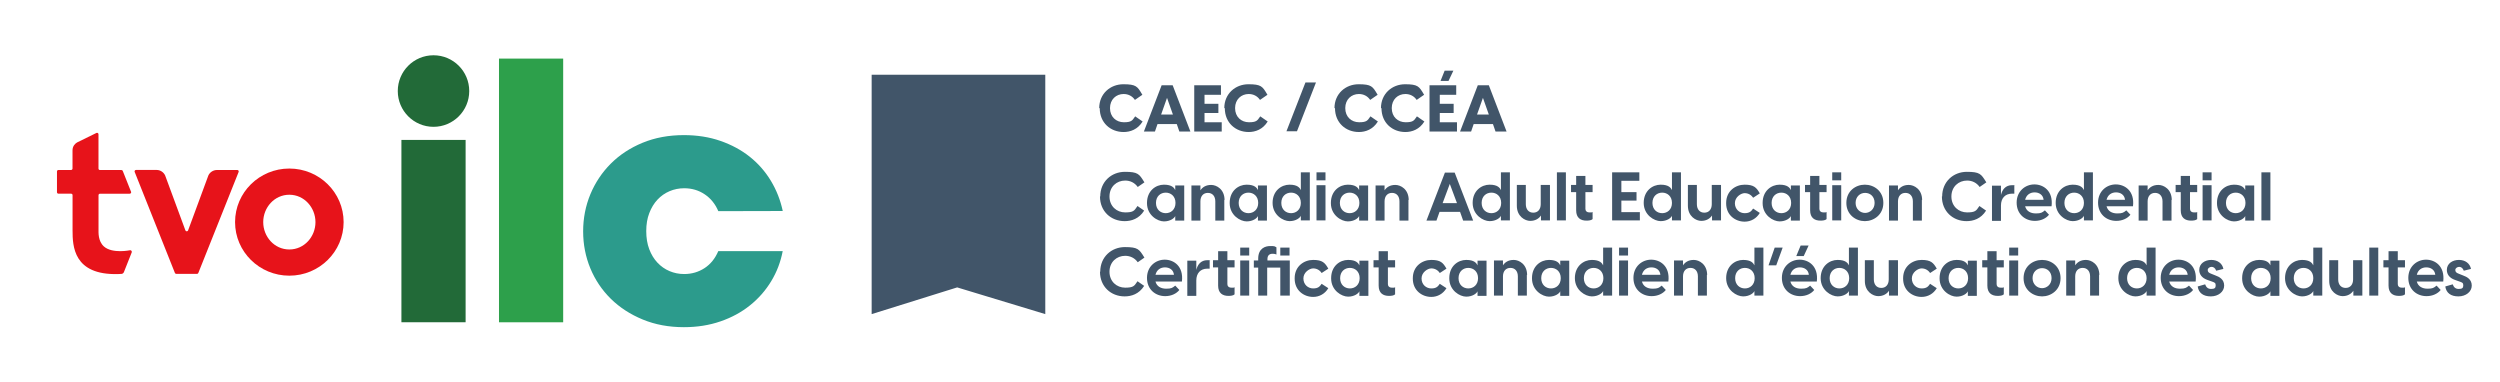
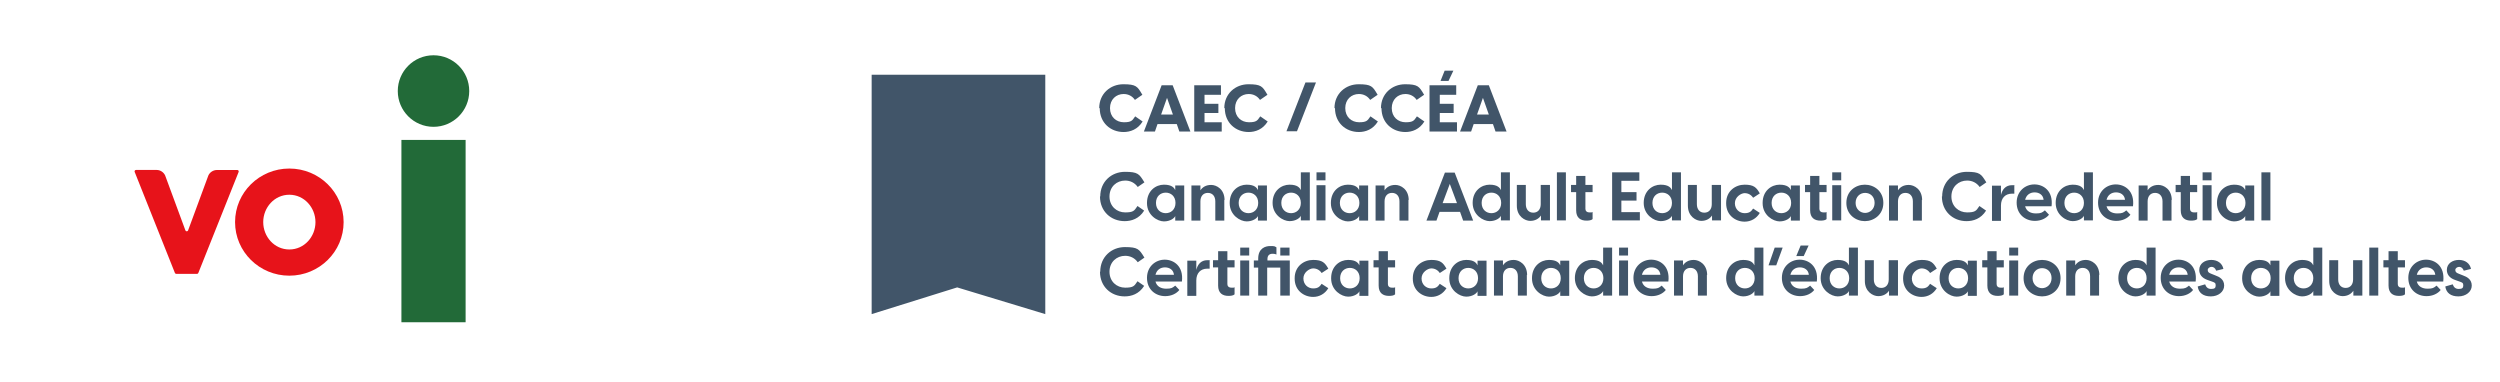
<svg xmlns="http://www.w3.org/2000/svg" width="353" height="54" viewBox="0 0 353 54" fill="none">
  <path d="M61.211 17.907C63.997 17.907 66.256 15.645 66.256 12.855C66.256 10.065 63.997 7.804 61.211 7.804C58.425 7.804 56.166 10.065 56.166 12.855C56.166 15.645 58.425 17.907 61.211 17.907Z" fill="#226A38" />
  <path d="M56.68 19.757H65.744V45.501H56.68V19.757Z" fill="#226A38" />
-   <path d="M91.25 32.632C91.25 33.592 91.393 34.443 91.674 35.188C91.955 35.933 92.341 36.568 92.832 37.087C93.317 37.606 93.885 38.004 94.536 38.28C95.186 38.556 95.875 38.694 96.603 38.694C97.673 38.694 98.632 38.412 99.487 37.855C100.336 37.297 100.981 36.496 101.422 35.458H110.519C110.227 36.982 109.687 38.401 108.893 39.709C108.099 41.018 107.101 42.155 105.899 43.116C104.697 44.082 103.307 44.838 101.731 45.379C100.148 45.926 98.428 46.197 96.564 46.197C94.442 46.197 92.501 45.838 90.753 45.114C89 44.391 87.5 43.419 86.254 42.194C85.008 40.968 84.043 39.538 83.36 37.899C82.682 36.259 82.34 34.514 82.34 32.665C82.34 30.815 82.682 29.071 83.36 27.431C84.043 25.791 85.003 24.351 86.243 23.108C87.484 21.866 88.978 20.883 90.731 20.16C92.485 19.437 94.425 19.078 96.57 19.078C98.434 19.078 100.154 19.349 101.725 19.895C103.296 20.442 104.68 21.187 105.871 22.137C107.062 23.086 108.055 24.218 108.849 25.532C109.642 26.846 110.199 28.27 110.525 29.794L101.427 29.816C100.992 28.795 100.347 28 99.492 27.431C98.643 26.863 97.678 26.581 96.609 26.581C95.881 26.581 95.192 26.719 94.541 26.995C93.891 27.271 93.323 27.669 92.837 28.188C92.352 28.706 91.966 29.341 91.68 30.087C91.393 30.826 91.25 31.677 91.25 32.632Z" fill="#2C9B8C" />
-   <path d="M70.457 8.273H79.521V45.506H70.457V8.273Z" fill="#2DA04B" />
-   <path d="M18.372 35.331C18.537 35.32 18.658 35.486 18.598 35.64L17.489 38.439C17.401 38.627 17.23 38.676 17.126 38.676L16.64 38.699C10.372 38.853 10.245 34.762 10.245 32.526V27.552C10.245 27.436 10.157 27.348 10.035 27.348H8.249C8.133 27.348 8.045 27.254 8.045 27.138V24.212C8.045 24.09 8.139 24.002 8.249 24.002H10.035C10.134 24.002 10.239 23.914 10.239 23.803V21.231C10.239 20.596 10.642 20.253 10.89 20.11L13.624 18.768C13.757 18.713 13.906 18.813 13.906 18.956V23.798C13.906 23.914 13.999 24.008 14.115 24.008H17.142C17.236 24.008 17.297 24.063 17.33 24.124L18.509 27.088C18.554 27.177 18.476 27.353 18.317 27.353H14.115C14.005 27.353 13.911 27.442 13.911 27.558V32.394C13.911 32.808 13.829 34.05 14.678 34.806C15.874 35.861 18.372 35.331 18.372 35.331Z" fill="#E7131A" />
  <path d="M29.421 24.776L26.553 32.549C26.482 32.698 26.256 32.703 26.184 32.543L23.317 24.77C23.124 24.35 22.666 23.997 22.121 23.997H19.21C19.028 23.997 18.967 24.179 19.017 24.279L24.701 38.55C24.734 38.627 24.811 38.671 24.894 38.671H27.816C27.899 38.671 27.976 38.622 28.003 38.544L33.693 24.284C33.754 24.157 33.649 24.003 33.511 24.003H30.65C30.126 24.003 29.641 24.301 29.421 24.776Z" fill="#E7131A" />
  <path d="M48.519 31.361C48.519 35.535 45.089 38.925 40.855 38.925C36.621 38.925 33.191 35.541 33.191 31.361C33.191 27.182 36.621 23.798 40.855 23.798C45.089 23.798 48.519 27.188 48.519 31.361ZM40.855 27.497C38.749 27.497 37.167 29.297 37.167 31.361C37.167 33.426 38.743 35.226 40.855 35.226C42.961 35.226 44.544 33.426 44.544 31.361C44.538 29.302 42.961 27.497 40.855 27.497Z" fill="#E7131A" />
  <path fill-rule="evenodd" clip-rule="evenodd" d="M205.727 17.263V18.569H201.847V12.041H205.618V13.383H203.297V14.652H205.255V15.957H203.297V17.263H205.727ZM204.53 11.424H203.406L203.986 9.974H205.219L204.53 11.424ZM135.155 40.581L147.594 44.353V10.554H123.078V44.353L135.155 40.581ZM158.618 11.896C156.769 11.896 155.209 13.238 155.209 15.268H155.282C155.282 17.335 156.805 18.641 158.654 18.641C159.597 18.641 160.649 18.278 161.338 17.154L160.286 16.429C160.264 16.461 160.243 16.492 160.222 16.523C159.872 17.037 159.718 17.263 158.691 17.263C157.603 17.263 156.732 16.501 156.732 15.268C156.732 14.035 157.603 13.274 158.654 13.274C159.307 13.274 159.887 13.564 160.25 14.108L161.302 13.383L161.25 13.296C160.604 12.206 160.421 11.896 158.618 11.896ZM166.089 17.517H163.441L163.079 18.569H161.519L164.022 12.041H165.581L168.083 18.569H166.524L166.161 17.517H166.089ZM165.617 16.175L164.783 13.818L163.949 16.175H165.617ZM172.508 18.569V17.263H170.078V15.957H172.036V14.652H170.078V13.383H172.399V12.041H168.627V18.569H172.508ZM172.87 15.268C172.87 13.238 174.43 11.896 176.279 11.896C178.082 11.896 178.265 12.206 178.911 13.296L178.963 13.383L177.911 14.108C177.549 13.564 176.968 13.274 176.316 13.274C175.264 13.274 174.394 14.035 174.394 15.268C174.394 16.501 175.264 17.263 176.352 17.263C177.379 17.263 177.534 17.037 177.883 16.523L177.884 16.523C177.904 16.492 177.925 16.461 177.948 16.429L178.999 17.154C178.31 18.278 177.259 18.641 176.316 18.641C174.466 18.641 172.943 17.335 172.943 15.268H172.87ZM185.817 11.642H184.33L181.647 18.532H183.134L185.817 11.642ZM188.428 15.268C188.428 13.238 189.988 11.896 191.837 11.896C193.64 11.896 193.823 12.206 194.469 13.296L194.521 13.383L193.469 14.108C193.107 13.564 192.526 13.274 191.874 13.274C190.822 13.274 189.951 14.035 189.951 15.268C189.951 16.501 190.822 17.263 191.91 17.263C192.937 17.263 193.091 17.037 193.441 16.523L193.441 16.523C193.462 16.492 193.483 16.461 193.505 16.429L194.557 17.154C193.868 18.278 192.816 18.641 191.874 18.641C190.024 18.641 188.501 17.335 188.501 15.268H188.428ZM198.401 11.896C196.552 11.896 194.992 13.238 194.992 15.268H195.065C195.065 17.335 196.588 18.641 198.438 18.641C199.38 18.641 200.432 18.278 201.121 17.154L200.069 16.429C200.047 16.461 200.026 16.492 200.005 16.523C199.655 17.037 199.501 17.263 198.474 17.263C197.386 17.263 196.515 16.501 196.515 15.268C196.515 14.035 197.386 13.274 198.438 13.274C199.09 13.274 199.671 13.564 200.033 14.108L201.085 13.383L201.033 13.296C200.387 12.206 200.204 11.896 198.401 11.896ZM208.084 17.517H210.732H210.804L211.167 18.569H212.726L210.224 12.041H208.664L206.162 18.569H207.721L208.084 17.517ZM209.39 13.818L210.224 16.175H208.556L209.39 13.818ZM155.355 27.744C155.355 25.64 156.95 24.262 158.836 24.262C160.665 24.262 160.857 24.569 161.528 25.647L161.592 25.749L160.649 26.402C160.214 25.785 159.561 25.495 158.872 25.495C157.675 25.495 156.66 26.366 156.66 27.744C156.66 29.122 157.675 29.992 158.872 29.992C160.013 29.992 160.165 29.762 160.553 29.175L160.613 29.086L161.556 29.738C160.831 30.899 159.743 31.225 158.8 31.225C156.878 31.225 155.318 29.847 155.318 27.744H155.355ZM164.348 26.076C163.188 26.076 161.955 26.946 161.955 28.651V28.687C161.955 30.391 163.442 31.262 164.348 31.262C165.255 31.262 165.835 30.79 165.944 30.5V31.153H167.213V26.184H165.944V26.837C165.799 26.547 165.509 26.076 164.348 26.076ZM164.602 27.2C165.327 27.2 165.98 27.708 165.98 28.651C165.98 29.593 165.327 30.101 164.602 30.101C163.877 30.101 163.224 29.593 163.224 28.651C163.224 27.708 163.877 27.2 164.602 27.2ZM172.871 28.215V31.153H171.601V28.433C171.601 27.708 171.202 27.236 170.55 27.236C169.897 27.236 169.498 27.708 169.498 28.433V31.153H168.229V26.184H169.498V26.873C169.788 26.438 170.26 26.112 171.021 26.112C171.783 26.112 172.907 26.728 172.907 28.252L172.871 28.215ZM176.026 26.076C174.865 26.076 173.632 26.946 173.632 28.651V28.687C173.632 30.391 175.119 31.262 176.026 31.262C176.932 31.262 177.513 30.79 177.621 30.5V31.153H178.891V26.184H177.621V26.837C177.476 26.547 177.186 26.076 176.026 26.076ZM176.28 27.2C177.005 27.2 177.658 27.708 177.658 28.651C177.658 29.593 177.005 30.101 176.28 30.101C175.554 30.101 174.902 29.593 174.902 28.651C174.902 27.708 175.554 27.2 176.28 27.2ZM184.947 24.335V31.116H183.678V30.464C183.569 30.754 182.989 31.225 182.082 31.225C181.175 31.225 179.689 30.355 179.689 28.651C179.689 26.946 180.922 26.076 182.082 26.076C183.243 26.076 183.533 26.547 183.678 26.837V24.335H184.947ZM183.678 28.651C183.678 27.708 183.025 27.2 182.3 27.2C181.574 27.2 180.922 27.708 180.922 28.651C180.922 29.593 181.574 30.101 182.3 30.101C183.025 30.101 183.678 29.593 183.678 28.651ZM187.159 24.335H185.89V25.459H187.159V24.335ZM187.159 26.148H185.89V31.116H187.159V26.148ZM187.921 28.651C187.921 26.946 189.154 26.076 190.314 26.076C191.475 26.076 191.765 26.547 191.91 26.837V26.184H193.179V31.153H191.91V30.5C191.801 30.79 191.221 31.262 190.314 31.262C189.408 31.262 187.921 30.391 187.921 28.687V28.651ZM191.946 28.651C191.946 27.708 191.294 27.2 190.568 27.2C189.843 27.2 189.19 27.708 189.19 28.651C189.19 29.593 189.843 30.101 190.568 30.101C191.294 30.101 191.946 29.593 191.946 28.651ZM198.873 31.153V28.215L198.909 28.252C198.909 26.728 197.785 26.112 197.023 26.112C196.262 26.112 195.79 26.438 195.5 26.873V26.184H194.231V31.153H195.5V28.433C195.5 27.708 195.899 27.236 196.552 27.236C197.205 27.236 197.604 27.708 197.604 28.433V31.153H198.873ZM203.261 29.92L202.826 31.153H201.412L204.023 24.371H205.401L208.012 31.153H206.598L206.162 29.92H203.261ZM205.727 28.687L204.712 25.967L203.696 28.687H205.691H205.727ZM213.198 31.116V24.335H211.929V26.837C211.784 26.547 211.493 26.076 210.333 26.076C209.172 26.076 207.939 26.946 207.939 28.651C207.939 30.355 209.426 31.225 210.333 31.225C211.24 31.225 211.82 30.754 211.929 30.464V31.116H213.198ZM210.587 27.2C211.312 27.2 211.965 27.708 211.965 28.651C211.965 29.593 211.312 30.101 210.587 30.101C209.861 30.101 209.209 29.593 209.209 28.651C209.209 27.708 209.861 27.2 210.587 27.2ZM218.855 26.148V31.116H217.586V30.427C217.296 30.863 216.788 31.189 216.063 31.189C215.338 31.189 214.177 30.573 214.177 29.049V26.112H215.446V28.832C215.446 29.557 215.845 30.029 216.498 30.029C217.151 30.029 217.55 29.557 217.55 28.832V26.112H218.819L218.855 26.148ZM221.104 24.335H219.834V31.116H221.104V24.335ZM224.875 29.956V30.935C224.694 31.116 224.331 31.153 224.005 31.153C223.171 31.153 222.554 30.754 222.554 29.702V27.127H221.829V26.112H222.554V24.843H223.86V26.112H224.875V27.127H223.86V29.485C223.86 29.738 224.005 29.992 224.44 29.992C224.709 29.992 224.757 29.992 224.796 29.975L224.805 29.971C224.811 29.968 224.816 29.965 224.823 29.962C224.841 29.951 224.866 29.938 224.912 29.92L224.875 29.956ZM231.548 31.116V29.956H228.937V28.324H231.077V27.127H228.937V25.532H231.476V24.335H227.632V31.116H231.548ZM237.351 24.335V31.116H236.081V30.464C235.973 30.754 235.392 31.225 234.486 31.225C233.579 31.225 232.092 30.355 232.092 28.651C232.092 26.946 233.325 26.076 234.486 26.076C235.646 26.076 235.936 26.547 236.081 26.837V24.335H237.351ZM236.081 28.651C236.081 27.708 235.429 27.2 234.703 27.2C233.978 27.2 233.325 27.708 233.325 28.651C233.325 29.593 233.978 30.101 234.703 30.101C235.429 30.101 236.081 29.593 236.081 28.651ZM243.008 31.116V26.148L242.972 26.112H241.702V28.832C241.702 29.557 241.304 30.029 240.651 30.029C239.998 30.029 239.599 29.557 239.599 28.832V26.112H238.33V29.049C238.33 30.573 239.49 31.189 240.216 31.189C240.941 31.189 241.449 30.863 241.739 30.427V31.116H243.008ZM243.733 28.651C243.733 26.982 245.039 26.076 246.344 26.076C247.65 26.076 248.013 26.474 248.484 27.309L247.541 27.925C247.287 27.526 246.852 27.272 246.344 27.272C245.837 27.272 244.966 27.816 244.966 28.687C244.966 29.557 245.619 30.101 246.344 30.101C247.07 30.101 247.287 29.811 247.541 29.448L248.484 30.065C248.013 30.863 247.215 31.298 246.344 31.298C245.039 31.298 243.733 30.391 243.733 28.723V28.651ZM251.277 26.076C250.116 26.076 248.883 26.946 248.883 28.651V28.687C248.883 30.391 250.37 31.262 251.277 31.262C252.183 31.262 252.763 30.79 252.872 30.5V31.153H254.142V26.184H252.872V26.837C252.727 26.547 252.437 26.076 251.277 26.076ZM251.53 27.2C252.256 27.2 252.909 27.708 252.909 28.651C252.909 29.593 252.256 30.101 251.53 30.101C250.805 30.101 250.152 29.593 250.152 28.651C250.152 27.708 250.805 27.2 251.53 27.2ZM257.913 29.956V30.935C257.732 31.116 257.369 31.153 257.043 31.153C256.209 31.153 255.592 30.754 255.592 29.702V27.127H254.867V26.112H255.592V24.843H256.898V26.112H257.913V27.127H256.898V29.485C256.898 29.738 257.043 29.992 257.478 29.992C257.747 29.992 257.794 29.992 257.834 29.975C257.843 29.971 257.851 29.967 257.86 29.962C257.879 29.951 257.904 29.938 257.949 29.92L257.913 29.956ZM259.98 24.335H258.711V25.459H259.98V24.335ZM259.98 26.148H258.711V31.116H259.98V26.148ZM260.706 28.651C260.706 26.982 262.011 26.076 263.317 26.076C264.622 26.076 265.928 26.982 265.928 28.651C265.928 30.319 264.586 31.225 263.317 31.225C262.047 31.225 260.706 30.319 260.706 28.651ZM264.695 28.651C264.695 27.744 264.078 27.236 263.353 27.236C262.628 27.236 262.011 27.78 262.011 28.651C262.011 29.521 262.664 30.065 263.353 30.065C264.042 30.065 264.695 29.521 264.695 28.651ZM271.368 31.153V28.215L271.404 28.252C271.404 26.728 270.28 26.112 269.518 26.112C268.757 26.112 268.285 26.438 267.995 26.873V26.184H266.726V31.153H267.995V28.433C267.995 27.708 268.394 27.236 269.047 27.236C269.699 27.236 270.098 27.708 270.098 28.433V31.153H271.368ZM274.233 27.744C274.233 25.64 275.828 24.262 277.714 24.262C279.543 24.262 279.735 24.569 280.406 25.647L280.47 25.749L279.527 26.402C279.092 25.785 278.439 25.495 277.75 25.495C276.554 25.495 275.538 26.366 275.538 27.744C275.538 29.122 276.554 29.992 277.75 29.992C278.891 29.992 279.043 29.762 279.431 29.175L279.491 29.086L280.434 29.738C279.709 30.899 278.621 31.225 277.678 31.225C275.756 31.225 274.196 29.847 274.196 27.744H274.233ZM284.423 27.345V26.184C284.405 26.178 284.409 26.174 284.423 26.169C284.447 26.163 284.5 26.158 284.536 26.155C284.557 26.153 284.572 26.152 284.572 26.151C284.572 26.149 284.535 26.149 284.423 26.148L284.349 26.148L284.097 26.148C283.19 26.148 282.719 26.765 282.537 27.526V26.221H281.268V31.189H282.537V29.013C282.537 27.998 283.118 27.345 284.097 27.345H284.423ZM289.682 29.122H285.946C286.128 29.811 286.708 30.137 287.469 30.137C288.197 30.137 288.362 30.005 288.692 29.74L288.739 29.702L289.319 30.319C288.92 30.826 288.195 31.189 287.324 31.189C285.946 31.189 284.75 30.246 284.75 28.614C284.75 26.982 285.983 26.039 287.252 26.039C288.521 26.039 289.936 26.946 289.682 29.122ZM285.946 28.215H288.557C288.485 27.49 287.905 27.164 287.288 27.164C286.672 27.164 286.128 27.49 285.946 28.215ZM295.52 31.116V24.335H294.251V26.837C294.106 26.547 293.816 26.076 292.655 26.076C291.495 26.076 290.262 26.946 290.262 28.651C290.262 30.355 291.749 31.225 292.655 31.225C293.562 31.225 294.142 30.754 294.251 30.464V31.116H295.52ZM292.873 27.2C293.598 27.2 294.251 27.708 294.251 28.651C294.251 29.593 293.598 30.101 292.873 30.101C292.148 30.101 291.495 29.593 291.495 28.651C291.495 27.708 292.148 27.2 292.873 27.2ZM301.178 29.122H297.442C297.624 29.811 298.204 30.137 298.966 30.137C299.693 30.137 299.858 30.005 300.188 29.74L300.235 29.702L300.815 30.319C300.416 30.826 299.691 31.189 298.821 31.189C297.442 31.189 296.246 30.246 296.246 28.614C296.246 26.982 297.479 26.039 298.748 26.039C300.017 26.039 301.432 26.946 301.178 29.122ZM297.442 28.215H300.054C299.981 27.49 299.401 27.164 298.784 27.164C298.168 27.164 297.624 27.49 297.442 28.215ZM306.618 31.153V28.215L306.654 28.252C306.654 26.728 305.53 26.112 304.768 26.112C304.007 26.112 303.535 26.438 303.245 26.873V26.184H301.976V31.153H303.245V28.433C303.245 27.708 303.644 27.236 304.297 27.236C304.949 27.236 305.348 27.708 305.348 28.433V31.153H306.618ZM310.244 29.956V30.935C310.063 31.116 309.7 31.153 309.374 31.153C308.54 31.153 307.923 30.754 307.923 29.702V27.127H307.198V26.112H307.923V24.843H309.229V26.112H310.244V27.127H309.229V29.485C309.229 29.738 309.374 29.992 309.809 29.992C310.078 29.992 310.125 29.992 310.165 29.975C310.174 29.971 310.182 29.967 310.191 29.962C310.21 29.951 310.235 29.938 310.28 29.92L310.244 29.956ZM312.275 24.335H311.006V25.459H312.275V24.335ZM312.275 26.148H311.006V31.116H312.275V26.148ZM313.037 28.651C313.037 26.946 314.27 26.076 315.43 26.076C316.591 26.076 316.881 26.547 317.026 26.837V26.184H318.295V31.153H317.026V30.5C316.917 30.79 316.337 31.262 315.43 31.262C314.523 31.262 313.037 30.391 313.037 28.687V28.651ZM317.062 28.651C317.062 27.708 316.409 27.2 315.684 27.2C314.959 27.2 314.306 27.708 314.306 28.651C314.306 29.593 314.959 30.101 315.684 30.101C316.409 30.101 317.062 29.593 317.062 28.651ZM320.58 24.335H319.311V31.116H320.58V24.335ZM155.354 38.37C155.354 36.266 156.95 34.888 158.836 34.888C160.665 34.888 160.857 35.195 161.528 36.273L161.592 36.375L160.649 37.028C160.214 36.411 159.561 36.121 158.872 36.121C157.675 36.121 156.66 36.992 156.66 38.37C156.66 39.748 157.675 40.618 158.872 40.618C160.013 40.618 160.165 40.388 160.553 39.801L160.613 39.711L161.556 40.364C160.831 41.525 159.743 41.851 158.8 41.851C156.878 41.851 155.318 40.473 155.318 38.37H155.354ZM163.152 39.748H166.887C167.141 37.572 165.726 36.665 164.457 36.665C163.188 36.665 161.955 37.608 161.955 39.24C161.955 40.872 163.152 41.815 164.53 41.815C165.4 41.815 166.125 41.452 166.524 40.944L165.944 40.328L165.897 40.366C165.567 40.631 165.402 40.763 164.675 40.763C163.913 40.763 163.333 40.437 163.152 39.748ZM165.763 38.805H163.152C163.333 38.08 163.877 37.753 164.493 37.753C165.11 37.753 165.69 38.08 165.763 38.805ZM170.804 36.774V37.934H170.477C169.498 37.934 168.918 38.587 168.918 39.603V41.779H167.648V36.81H168.918V38.116C169.099 37.354 169.571 36.738 170.477 36.738C170.625 36.738 170.73 36.738 170.804 36.738C170.915 36.738 170.953 36.739 170.953 36.74C170.953 36.741 170.937 36.742 170.916 36.744C170.88 36.748 170.827 36.752 170.804 36.759C170.789 36.763 170.786 36.768 170.804 36.774ZM174.321 41.561V40.582L174.358 40.545C174.312 40.564 174.287 40.577 174.269 40.587L174.254 40.595C174.25 40.597 174.246 40.599 174.242 40.601C174.203 40.618 174.155 40.618 173.886 40.618H173.886C173.451 40.618 173.306 40.364 173.306 40.11V37.753H174.321V36.738H173.306V35.468H172V36.738H171.275V37.753H172V40.328C172 41.38 172.617 41.779 173.451 41.779C173.777 41.779 174.14 41.742 174.321 41.561ZM175.119 34.961H176.388V36.085H175.119V34.961ZM175.119 36.774H176.388V41.742H175.119V36.774ZM180.777 41.742H182.082H182.118V36.774H178.963V36.593C178.963 36.085 179.217 35.831 179.689 35.831C179.761 35.831 180.015 35.831 180.233 35.94V34.924C180.126 34.858 180.059 34.816 179.986 34.789C179.86 34.743 179.717 34.743 179.326 34.743C178.709 34.743 177.658 35.033 177.658 36.52V36.774H177.041V37.789H177.658V41.742H178.927V37.789H180.777V41.742ZM182.082 36.085V34.961H180.777V36.085H182.082ZM182.807 39.276C182.807 37.608 184.113 36.701 185.419 36.701C186.724 36.701 187.087 37.1 187.558 37.934L186.615 38.551C186.361 38.152 185.926 37.898 185.419 37.898C184.911 37.898 184.04 38.442 184.04 39.312C184.04 40.183 184.693 40.727 185.419 40.727C186.144 40.727 186.361 40.437 186.615 40.074L187.558 40.691C187.087 41.488 186.289 41.924 185.419 41.924C184.113 41.924 182.807 41.017 182.807 39.349V39.276ZM190.351 36.701C189.19 36.701 187.957 37.572 187.957 39.276V39.312C187.957 41.017 189.444 41.887 190.351 41.887C191.257 41.887 191.838 41.416 191.946 41.126V41.779H193.216V36.81H191.946V37.463C191.801 37.173 191.511 36.701 190.351 36.701ZM190.604 37.826C191.33 37.826 191.983 38.333 191.983 39.276C191.983 40.219 191.33 40.727 190.604 40.727C189.879 40.727 189.226 40.219 189.226 39.276C189.226 38.333 189.879 37.826 190.604 37.826ZM196.987 40.582V41.561C196.806 41.742 196.443 41.779 196.117 41.779C195.283 41.779 194.666 41.38 194.666 40.328V37.753H193.941V36.738H194.666V35.468H195.972V36.738H196.987V37.753H195.972V40.11C195.972 40.364 196.117 40.618 196.552 40.618H196.552C196.821 40.618 196.868 40.618 196.908 40.601C196.917 40.597 196.925 40.593 196.935 40.587C196.953 40.577 196.978 40.564 197.023 40.545L196.987 40.582ZM202.101 36.701C200.795 36.701 199.49 37.608 199.49 39.276V39.349C199.49 41.017 200.795 41.924 202.101 41.924C202.971 41.924 203.769 41.488 204.24 40.691L203.297 40.074C203.044 40.437 202.826 40.727 202.101 40.727C201.375 40.727 200.723 40.183 200.723 39.312C200.723 38.442 201.593 37.898 202.101 37.898C202.608 37.898 203.044 38.152 203.297 38.551L204.24 37.934C203.769 37.1 203.406 36.701 202.101 36.701ZM204.639 39.276C204.639 37.572 205.872 36.701 207.033 36.701C208.193 36.701 208.483 37.173 208.628 37.463V36.81H209.898V41.779H208.628V41.126C208.52 41.416 207.939 41.887 207.033 41.887C206.126 41.887 204.639 41.017 204.639 39.312V39.276ZM208.701 39.276C208.701 38.333 208.048 37.826 207.323 37.826C206.598 37.826 205.945 38.333 205.945 39.276C205.945 40.219 206.598 40.727 207.323 40.727C208.048 40.727 208.701 40.219 208.701 39.276ZM215.591 41.742V38.805L215.628 38.841C215.628 37.318 214.503 36.701 213.742 36.701C212.98 36.701 212.509 37.028 212.219 37.463V36.774H210.949V41.742H212.219V39.022C212.219 38.297 212.618 37.826 213.27 37.826C213.923 37.826 214.322 38.297 214.322 39.022V41.742H215.591ZM216.317 39.276C216.317 37.572 217.55 36.701 218.71 36.701C219.871 36.701 220.161 37.173 220.306 37.463V36.81H221.575V41.779H220.306V41.126C220.197 41.416 219.617 41.887 218.71 41.887C217.804 41.887 216.317 41.017 216.317 39.312V39.276ZM220.378 39.276C220.378 38.333 219.726 37.826 219 37.826C218.275 37.826 217.622 38.333 217.622 39.276C217.622 40.219 218.275 40.727 219 40.727C219.726 40.727 220.378 40.219 220.378 39.276ZM227.632 41.742V34.961H226.362V37.463C226.217 37.173 225.927 36.701 224.767 36.701C223.606 36.701 222.373 37.572 222.373 39.276C222.373 40.981 223.86 41.851 224.767 41.851C225.673 41.851 226.253 41.38 226.362 41.09V41.742H227.632ZM225.02 37.826C225.746 37.826 226.398 38.333 226.398 39.276C226.398 40.219 225.746 40.727 225.02 40.727C224.295 40.727 223.642 40.219 223.642 39.276C223.642 38.333 224.295 37.826 225.02 37.826ZM228.611 34.961H229.88V36.085H228.611V34.961ZM228.611 36.774H229.88V41.742H228.611V36.774ZM231.838 39.748H235.574C235.827 37.572 234.413 36.665 233.144 36.665C231.875 36.665 230.642 37.608 230.642 39.24C230.642 40.872 231.838 41.815 233.216 41.815C234.087 41.815 234.812 41.452 235.211 40.944L234.631 40.328L234.584 40.366C234.254 40.631 234.089 40.763 233.361 40.763C232.6 40.763 232.02 40.437 231.838 39.748ZM234.449 38.805H231.838C232.02 38.08 232.564 37.753 233.18 37.753C233.797 37.753 234.377 38.08 234.449 38.805ZM241.013 38.805V41.742H239.744V39.022C239.744 38.297 239.345 37.826 238.692 37.826C238.04 37.826 237.641 38.297 237.641 39.022V41.742H236.371V36.774H237.641V37.463C237.931 37.028 238.402 36.701 239.164 36.701C239.925 36.701 241.05 37.318 241.05 38.841L241.013 38.805ZM248.992 41.742V34.961H247.723V37.463C247.578 37.173 247.287 36.701 246.127 36.701C244.966 36.701 243.733 37.572 243.733 39.276C243.733 40.981 245.22 41.851 246.127 41.851C247.034 41.851 247.614 41.38 247.723 41.09V41.742H248.992ZM246.381 37.826C247.106 37.826 247.759 38.333 247.759 39.276C247.759 40.219 247.106 40.727 246.381 40.727C245.655 40.727 245.003 40.219 245.003 39.276C245.003 38.333 245.655 37.826 246.381 37.826ZM250.588 34.961H251.712L250.805 37.463H249.717L250.588 34.961ZM252.8 39.748H256.535C256.789 37.572 255.375 36.665 254.105 36.665C252.836 36.665 251.603 37.608 251.603 39.24C251.603 40.872 252.8 41.815 254.178 41.815C255.048 41.815 255.773 41.452 256.172 40.944L255.592 40.328L255.545 40.366C255.215 40.631 255.051 40.763 254.323 40.763C253.561 40.763 252.981 40.437 252.8 39.748ZM255.411 38.805H252.8C252.981 38.08 253.525 37.753 254.142 37.753C254.758 37.753 255.338 38.08 255.411 38.805ZM253.634 36.157H254.686L255.375 34.67H254.25L253.634 36.157ZM262.338 34.961V41.742H261.068V41.09C260.959 41.38 260.379 41.851 259.473 41.851C258.566 41.851 257.079 40.981 257.079 39.276C257.079 37.572 258.312 36.701 259.473 36.701C260.633 36.701 260.923 37.173 261.068 37.463V34.961H262.338ZM261.105 39.276C261.105 38.333 260.452 37.826 259.726 37.826C259.001 37.826 258.348 38.333 258.348 39.276C258.348 40.219 259.001 40.727 259.726 40.727C260.452 40.727 261.105 40.219 261.105 39.276ZM267.995 41.742V36.774L267.959 36.738H266.689V39.458C266.689 40.183 266.29 40.654 265.638 40.654C264.985 40.654 264.586 40.183 264.586 39.458V36.738H263.317V39.675C263.317 41.198 264.477 41.815 265.202 41.815C265.928 41.815 266.436 41.488 266.726 41.053V41.742H267.995ZM268.72 39.276C268.72 37.608 270.026 36.701 271.331 36.701C272.637 36.701 273 37.1 273.471 37.934L272.528 38.551C272.274 38.152 271.839 37.898 271.331 37.898C270.824 37.898 269.953 38.442 269.953 39.312C269.953 40.183 270.606 40.727 271.331 40.727C272.057 40.727 272.274 40.437 272.528 40.074L273.471 40.691C273 41.488 272.202 41.924 271.331 41.924C270.026 41.924 268.72 41.017 268.72 39.349V39.276ZM276.263 36.701C275.103 36.701 273.87 37.572 273.87 39.276V39.312C273.87 41.017 275.357 41.887 276.263 41.887C277.17 41.887 277.75 41.416 277.859 41.126V41.779H279.128V36.81H277.859V37.463C277.714 37.173 277.424 36.701 276.263 36.701ZM276.517 37.826C277.243 37.826 277.895 38.333 277.895 39.276C277.895 40.219 277.243 40.727 276.517 40.727C275.792 40.727 275.139 40.219 275.139 39.276C275.139 38.333 275.792 37.826 276.517 37.826ZM282.936 40.582V41.561C282.755 41.742 282.392 41.779 282.066 41.779C281.232 41.779 280.615 41.38 280.615 40.328V37.753H279.89V36.738H280.615V35.468H281.921V36.738H282.936V37.753H281.921V40.11C281.921 40.364 282.066 40.618 282.501 40.618C282.77 40.618 282.817 40.618 282.857 40.601C282.866 40.597 282.874 40.593 282.884 40.587L282.897 40.58C282.905 40.576 282.913 40.572 282.923 40.567C282.937 40.561 282.953 40.553 282.973 40.545L282.936 40.582ZM284.967 34.961H283.698V36.085H284.967V34.961ZM284.967 36.774H283.698V41.742H284.967V36.774ZM285.729 39.276C285.729 37.608 287.034 36.701 288.34 36.701C289.645 36.701 290.951 37.608 290.951 39.276C290.951 40.944 289.609 41.851 288.34 41.851C287.071 41.851 285.729 40.944 285.729 39.276ZM289.682 39.276C289.682 38.37 289.065 37.862 288.34 37.862C287.615 37.862 286.998 38.406 286.998 39.276C286.998 40.147 287.651 40.691 288.34 40.691C289.029 40.691 289.682 40.147 289.682 39.276ZM296.391 41.742V38.805L296.427 38.841C296.427 37.318 295.303 36.701 294.541 36.701C293.78 36.701 293.308 37.028 293.018 37.463V36.774H291.749V41.742H293.018V39.022C293.018 38.297 293.417 37.826 294.07 37.826C294.723 37.826 295.121 38.297 295.121 39.022V41.742H296.391ZM304.369 34.961V41.742H303.1V41.09C302.991 41.38 302.411 41.851 301.504 41.851C300.598 41.851 299.111 40.981 299.111 39.276C299.111 37.572 300.344 36.701 301.504 36.701C302.665 36.701 302.955 37.173 303.1 37.463V34.961H304.369ZM303.1 39.276C303.1 38.333 302.447 37.826 301.722 37.826C300.996 37.826 300.344 38.333 300.344 39.276C300.344 40.219 300.996 40.727 301.722 40.727C302.447 40.727 303.1 40.219 303.1 39.276ZM306.291 39.748H310.027C310.28 37.572 308.866 36.665 307.597 36.665C306.327 36.665 305.094 37.608 305.094 39.24C305.094 40.872 306.291 41.815 307.669 41.815C308.54 41.815 309.265 41.452 309.664 40.944L309.084 40.328L309.037 40.366C308.707 40.631 308.542 40.763 307.814 40.763C307.053 40.763 306.473 40.437 306.291 39.748ZM308.902 38.805H306.291C306.473 38.08 307.017 37.753 307.633 37.753C308.25 37.753 308.83 38.08 308.902 38.805ZM310.353 40.437L311.368 40.147C311.477 40.473 311.695 40.799 312.202 40.799C312.71 40.799 312.855 40.654 312.855 40.292C312.855 39.944 312.722 39.897 312.361 39.766L312.311 39.748L311.695 39.53C310.861 39.24 310.534 38.696 310.534 38.116C310.534 37.209 311.332 36.701 312.239 36.701C313.145 36.701 313.798 37.209 313.943 37.971L312.928 38.224C312.783 37.826 312.529 37.681 312.275 37.681C312.021 37.681 311.731 37.862 311.731 38.116C311.731 38.37 311.84 38.515 312.239 38.66L312.783 38.877C313.399 39.095 314.052 39.458 314.052 40.328C314.052 41.198 313.218 41.851 312.166 41.851C311.115 41.851 310.462 41.38 310.317 40.473L310.353 40.437ZM318.984 36.701C317.824 36.701 316.591 37.572 316.591 39.276V39.312C316.591 41.017 318.077 41.887 318.984 41.887C319.891 41.887 320.471 41.416 320.58 41.126V41.779H321.849V36.81H320.58V37.463C320.435 37.173 320.145 36.701 318.984 36.701ZM319.238 37.826C319.963 37.826 320.616 38.333 320.616 39.276C320.616 40.219 319.963 40.727 319.238 40.727C318.513 40.727 317.86 40.219 317.86 39.276C317.86 38.333 318.513 37.826 319.238 37.826ZM327.905 34.961V41.742H326.636V41.09C326.527 41.38 325.947 41.851 325.04 41.851C324.134 41.851 322.647 40.981 322.647 39.276C322.647 37.572 323.88 36.701 325.04 36.701C326.201 36.701 326.491 37.173 326.636 37.463V34.961H327.905ZM326.636 39.276C326.636 38.333 325.983 37.826 325.258 37.826C324.533 37.826 323.88 38.333 323.88 39.276C323.88 40.219 324.533 40.727 325.258 40.727C325.983 40.727 326.636 40.219 326.636 39.276ZM333.563 41.742V36.774L333.527 36.738H332.257V39.458C332.257 40.183 331.858 40.654 331.206 40.654C330.553 40.654 330.154 40.183 330.154 39.458V36.738H328.885V39.675C328.885 41.198 330.045 41.815 330.77 41.815C331.496 41.815 332.003 41.488 332.294 41.053V41.742H333.563ZM334.542 34.961H335.811V41.742H334.542V34.961ZM339.583 41.561V40.582L339.619 40.545C339.574 40.564 339.549 40.577 339.53 40.587L339.521 40.593C339.515 40.596 339.509 40.599 339.504 40.601C339.464 40.618 339.417 40.618 339.148 40.618C338.713 40.618 338.567 40.364 338.567 40.11V37.753H339.583V36.738H338.567V35.468H337.262V36.738H336.537V37.753H337.262V40.328C337.262 41.38 337.878 41.779 338.713 41.779C339.039 41.779 339.402 41.742 339.583 41.561ZM344.986 39.748H341.251C341.432 40.437 342.013 40.763 342.774 40.763C343.502 40.763 343.667 40.631 343.996 40.366L344.044 40.328L344.624 40.944C344.225 41.452 343.5 41.815 342.629 41.815C341.251 41.815 340.054 40.872 340.054 39.24C340.054 37.608 341.287 36.665 342.557 36.665C343.826 36.665 345.24 37.572 344.986 39.748ZM341.251 38.805H343.862C343.79 38.08 343.209 37.753 342.593 37.753C341.976 37.753 341.432 38.08 341.251 38.805ZM346.328 40.147L345.313 40.437L345.277 40.473C345.422 41.38 346.074 41.851 347.126 41.851C348.178 41.851 349.012 41.198 349.012 40.328C349.012 39.458 348.359 39.095 347.743 38.877L347.199 38.66C346.8 38.515 346.691 38.37 346.691 38.116C346.691 37.862 346.981 37.681 347.235 37.681C347.489 37.681 347.743 37.826 347.888 38.224L348.903 37.971C348.758 37.209 348.105 36.701 347.199 36.701C346.292 36.701 345.494 37.209 345.494 38.116C345.494 38.696 345.821 39.24 346.655 39.53L347.271 39.748L347.321 39.766C347.682 39.897 347.815 39.944 347.815 40.292C347.815 40.654 347.67 40.799 347.162 40.799C346.655 40.799 346.437 40.473 346.328 40.147Z" fill="#415569" />
</svg>